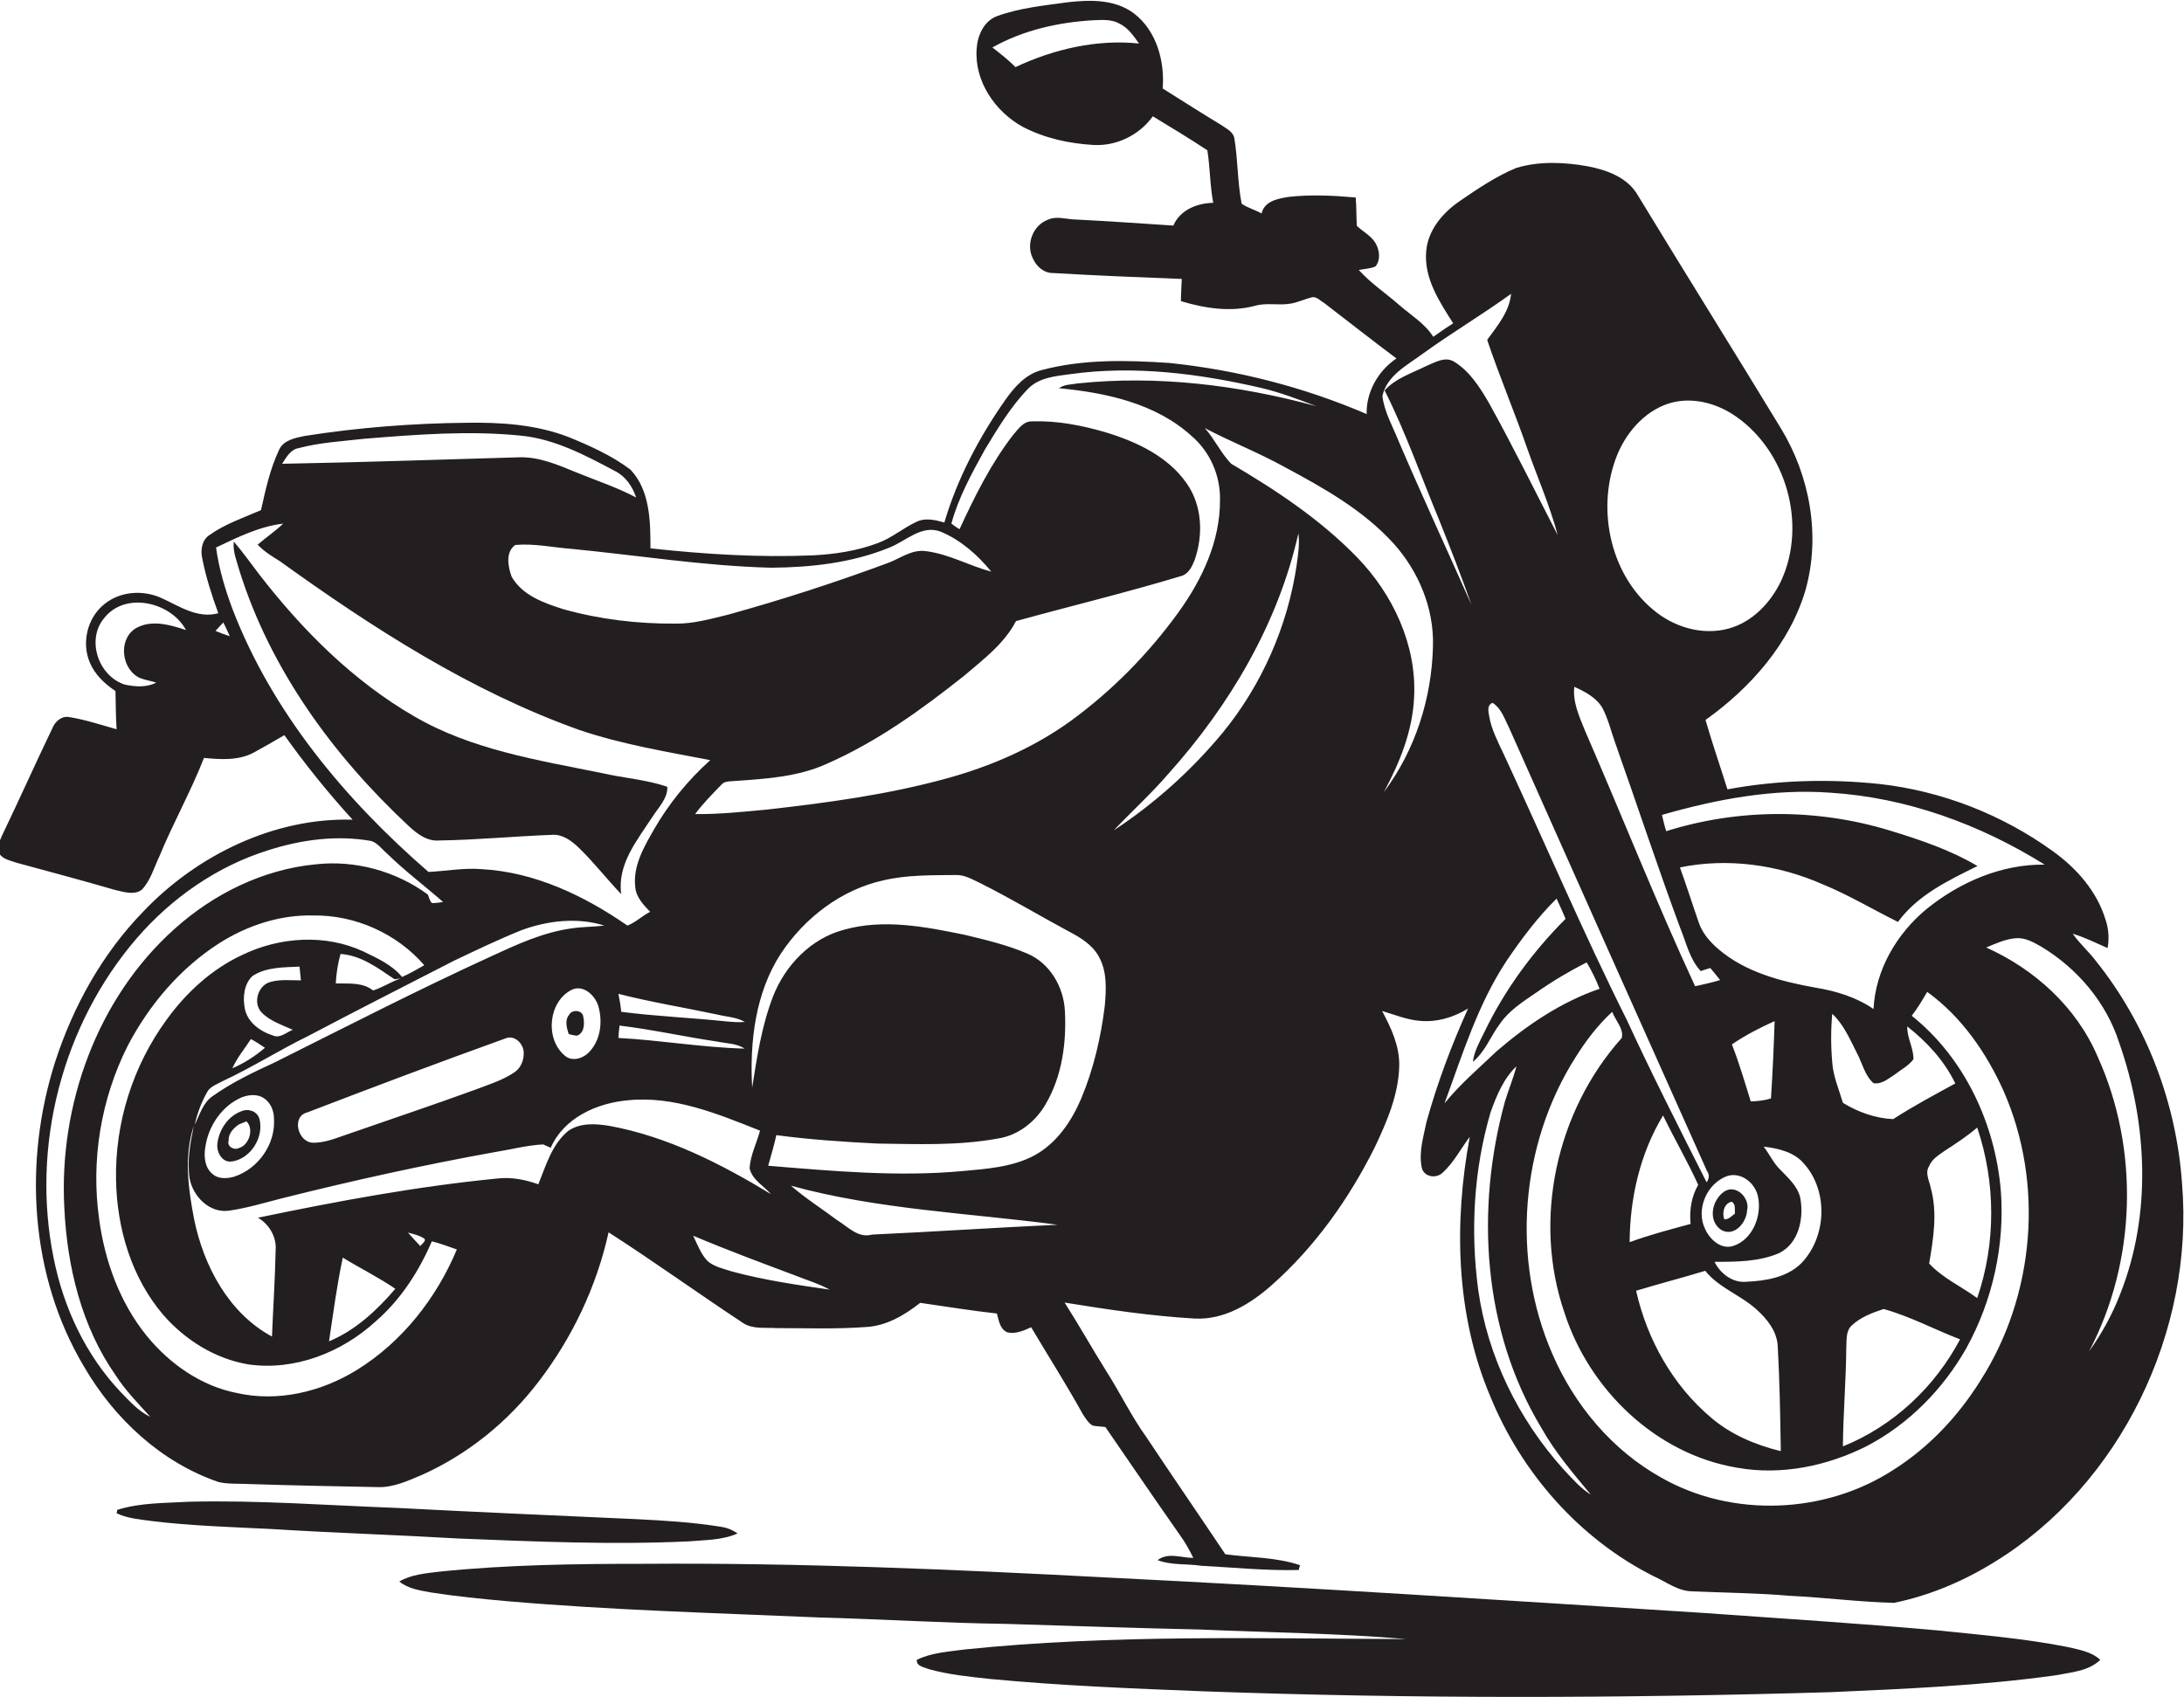
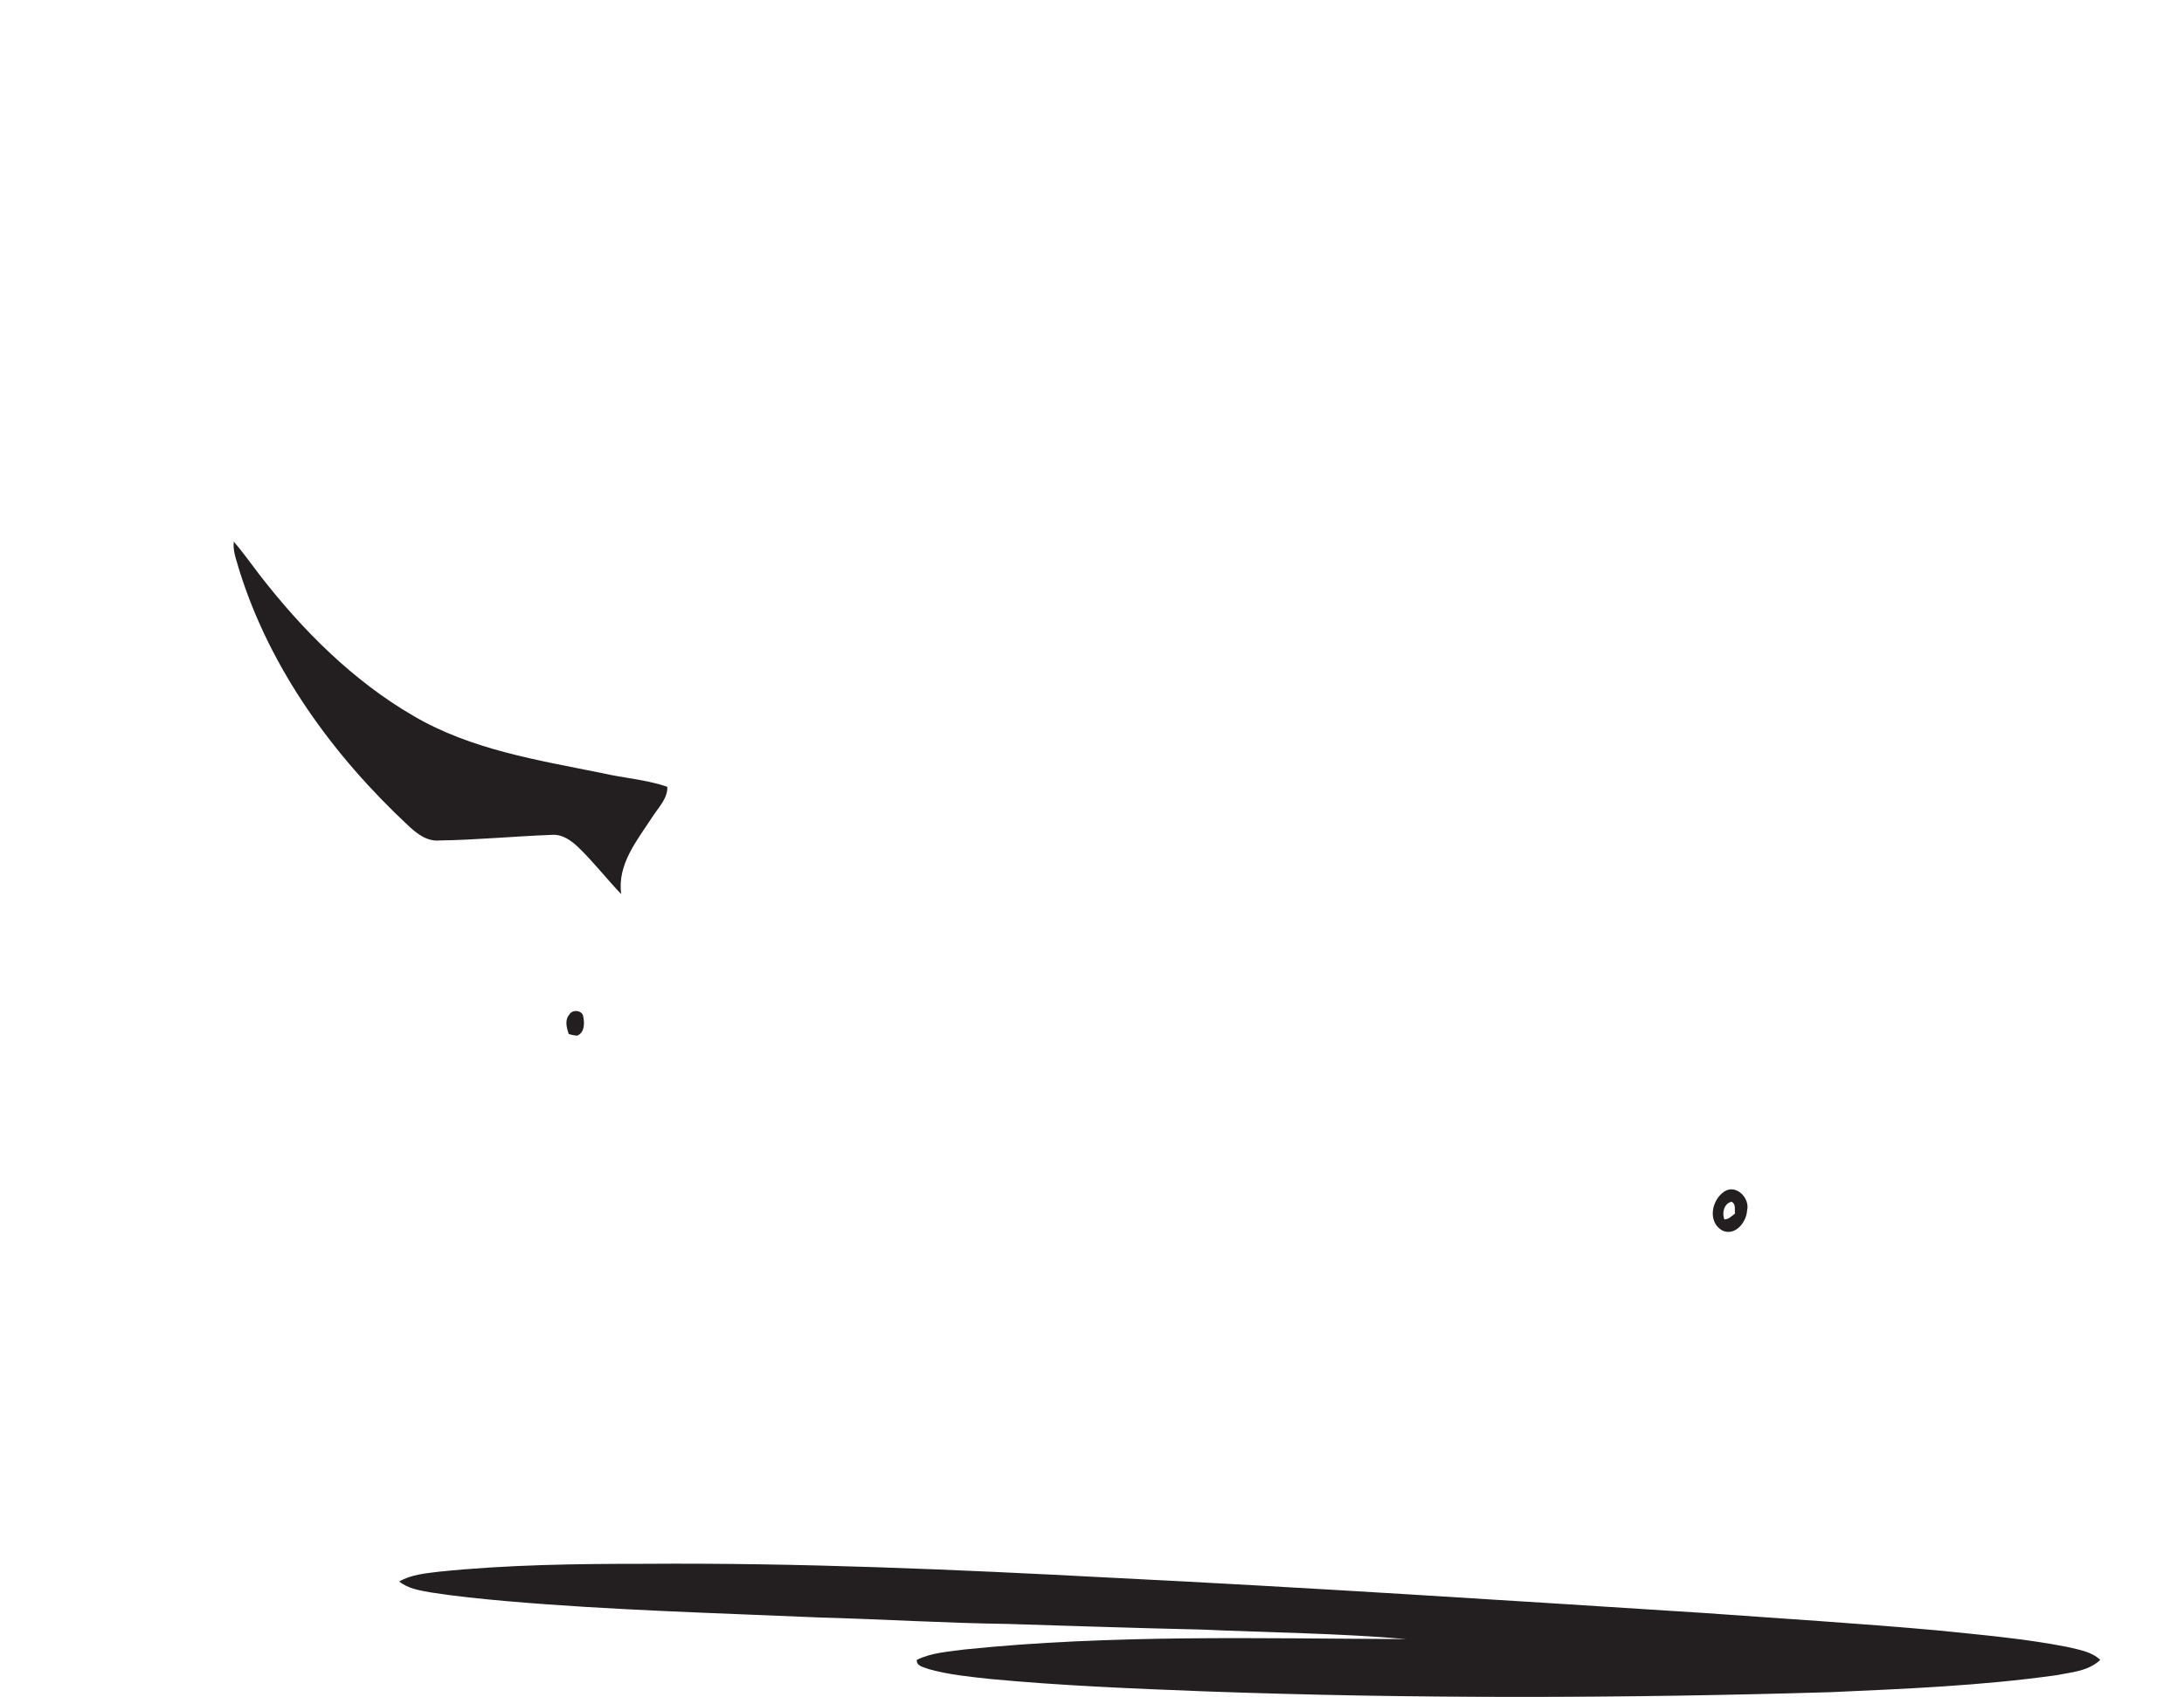
<svg xmlns="http://www.w3.org/2000/svg" version="1.1" id="Layer_1" x="0px" y="0px" viewBox="0 0 777.3 604.2" enable-background="new 0 0 777.3 604.2" xml:space="preserve">
  <g>
-     <path fill="#231F20" d="M77.8,527.6c3.5,0.8,7.1,0.5,10.6,0.7c15.3,0.5,30.7,0.8,46,1.1c5.6,0.2,10.9-2.3,15.9-4.4   c16.2-7.3,30.4-18.8,41.2-32.9c12.1-15.7,20.8-34,25.1-53.4c16.2,10.4,31.8,21.7,47.9,32.3c3.5,2.3,7.9,1.5,11.9,1.8   c10.6,0,21.3,0.4,31.9-0.4c7.2-0.4,13.6-4.2,19.2-8.6c9.1,1.3,18.2,2.8,27.3,3.8c0.7,2.4,1,5.5,3.7,6.7c2.9,0.7,5.8-0.6,8.5-1.8   c6.1,10.3,12.5,20.3,18.3,30.8c1,1.5,2,3.3,3.6,4.2c1.5,0.3,3,0.3,4.5,0.5c8.9,12.9,17.7,25.9,26.7,38.7c1.8,2.5,3.3,5.2,4.6,7.9   c-4.2,0-9-2.1-12.7,0.8c5,1.9,10.4,1.2,15.5,2c11.6,0.6,23.1,1.8,34.7,1.5c0.1-0.4,0.4-1.3,0.5-1.7c-8.5-2.9-17.8-2.7-26.6-3.9   c-9.3-13.9-18.8-27.7-28.1-41.7c-5.4-7.5-9.4-15.9-14.4-23.7c-5-8-9.6-16.2-14.7-24.2c15.4,2.5,30.8,4.8,46.4,5.7   c10.4,0.5,19.7-5.2,27.2-11.8c15.5-13.7,27.6-30.8,36.8-49.2c4.3-9.1,8.5-18.8,8.7-29.1c0.1-7-2.9-13.4-6.1-19.4   c4.4,1.3,8.7,3.1,13.3,3.5c6.1,0.6,12.2-1.2,17.3-4.4c-5.9,13.1-11,26.6-14.8,40.4c-1.1,5.3-2.8,10.8-1.7,16.2   c0.7,3.4,5.1,4.1,7.4,1.9c4-3.6,6.5-8.6,9.7-12.8c-5.7,30.6-5,63.4,7.3,92.4c11.1,27.2,31.7,50.7,58.1,64c4.5,2,8.6,5.3,13.7,5.4   c11.6,0.5,23.3,0.6,34.9,1.6c12.4,0.6,24.7,2.2,37,2.5c12.7-2.6,24.7-7.7,35.7-14.5c45.1-27.7,71.2-82.3,66.8-134.8   c-2-28.6-12.6-56.6-30.5-79c-2.6-3.5-5.9-6.3-8.4-9.9c4.3,1.3,8.3,3.3,12.4,5.1c0.6-3.3,0.4-6.8-0.7-10   c-3-10.1-10.3-18.4-18.8-24.5c-18-13-39.4-21.4-61.6-23.9c-18-1.9-36.4-1.4-54.2,1.9c-2.6-8.3-5.4-16.4-7.8-24.7   c16-11.4,30-27.2,35.6-46.3c5.4-19.2,1.6-40.4-8.7-57.4c-16.9-27.8-34.1-55.3-51-83.1c-3.6-6.3-11-9-17.8-10.3   c-8.4-1.5-17.3-1.9-25.5,0.6c-7.2,3-13.7,7.4-20.1,11.8c-6,4.1-11.3,10.3-11.9,17.8c-0.9,9.6,4.7,18,9.6,25.7   c-2.4,1.5-4.8,3.2-7.1,4.8c-3-4.8-8-7.7-12.2-11.4c-4.8-4.2-10.1-7.7-14.3-12.4c2-0.4,4.1-0.4,6-1.3c1.8-2.3,1.4-5.6,0.1-8   c-1.5-2.8-4.6-4.3-6.8-6.4c-0.2-3.4-0.1-6.8-0.4-10.1c-7.9-0.7-16-1.1-23.9-0.2c-3.8,0.6-8.6,1.5-9.6,5.9c-2.3-1.3-5-2-7.1-3.5   c-1.5-7.7-1.3-15.6-2.6-23.3c-0.4-2.3-2.8-3.4-4.5-4.6c-7.1-4.3-14-8.7-21-13.1c0.8-9.7-2.2-20.6-10.2-26.7   c-6.7-5.1-15.6-4.9-23.6-4c-8.5,1.2-17.2,2-25.3,5c-4.6,1.8-6.8,6.9-7.1,11.5c-0.9,11.6,6.6,22.5,16.5,27.9c7.7,4,16.4,5.9,25,6.4   c8.2,0.5,16.4-3.5,21.2-10.2c6.5,4,13.1,7.9,19.4,12.1c1,6.2,0.9,12.5,2.1,18.7c-5.7,0.1-11.8,2.5-14.2,8.1   c-11.9-0.8-23.7-1.6-35.6-2.2c-3-0.2-6.2-1.2-9,0.1c-5.3,1.9-7.9,8.6-5.5,13.6c1.3,3,4,5.5,7.4,5.4c15.2,0.9,30.4,1.5,45.7,2.1   c-0.1,2.6-0.3,5.3-0.3,7.9c8.6,2.6,17.8,4,26.6,1.6c4-1.1,8.2,0,12.3-0.7c2.7-0.4,5.2-1.7,7.9-2.3c1.6-0.2,2.8,1.3,4.1,2   c8.6,6.6,17.1,13.3,25.8,19.8c-6.5,4.4-10.8,11.9-10.6,19.8c-22.3-9.6-46.1-15.7-70.3-18.2c-15-1-30.5-1.4-45.2,2.5   c-5.8,1.4-9.9,6.1-13.2,10.8c-9.3,13.3-17,27.9-21.6,43.5c-3.2-0.9-6.8-1.8-10-0.2c-4.7,2.2-8.7,5.7-13.6,7.5   c-7.4,2.8-15.3,4-23.2,4.4c-19.3,0.8-38.6-0.4-57.8-2.5c0-9.5-0.1-20.6-7.1-28c-6.6-5-14.4-8.5-22-11.6   c-11.6-4.5-24.2-5.3-36.5-5.1c-19.2,0.2-38.5,1.7-57.5,4.7c-3.4,0.7-7.6,1.5-9.1,5c-3.2,6.8-4.8,14.1-6.4,21.4   c-6.2,2.7-12.8,4.9-18.4,8.9c-2.7,1.8-3.2,5.4-2.5,8.4c1.3,6.6,3.4,13.1,5.7,19.4c-7.3,2-13.7-2.4-20-5.3   c-6.6-3.1-14.9-2.6-20.6,2.1c-6,4.8-8.1,13.6-5.2,20.6c1.8,4.4,5.3,7.7,9.2,10.3c0.1,4.5,0.1,9.1,0.4,13.6   c-5.5-1.5-11-3.4-16.7-4.3c-2.6-0.6-5,1.3-6,3.6c-6.2,12.9-12,25.9-18.2,38.8c-0.8,1.9-1.8,4-0.9,6.1c1.3,2.1,3.9,2.5,6.1,3.3   c11.7,3.2,23.5,6.3,35.1,9.7c3.1,0.7,6.9,2,9.6-0.1c3.1-3.3,4.3-7.8,6.2-11.8c4.9-11.9,11.2-23.1,15.9-35.1c6,0.6,12.5,1,17.9-2   c3.6-2,7.2-4,10.7-6.1c7.5,10.5,15.6,20.6,24.3,30.1C97.9,291,70.3,304.2,51,324.5c-14.6,15-25,33.8-31.4,53.6   c-11.3,35.5-9,76.1,10.3,108.4C40.7,505.1,57.4,520.6,77.8,527.6z M361.4,23.9c-2.5-2.6-5.4-4.8-8.2-7c11-6.2,23.6-9,36.1-9.7   c3.1-0.1,6.4-0.4,9.3,1.3c3,1.5,4.9,4.4,6.8,7C390.4,13.9,375,17.5,361.4,23.9z M48.1,223.8c-6.2,4.1-4.8,14.7,1.8,17.6   c1.8,0.7,3.8,1,5.7,1.6c-3.4,1.8-7.5,1.5-11.2,0.7c-9.4-3-13.8-16-7.3-23.7c7.6-9.6,23.8-5.6,29.1,4.3   C60.5,222.4,53.7,220.4,48.1,223.8z M127,487.7c-12.6,7.8-28.1,11.5-42.7,8.2c-12.8-2.5-24.1-10.5-32.2-20.5   c-9.5-11.8-14.8-26.5-16.8-41.3c-3-21,0.6-42.9,10.2-61.9c7.6-14.5,18.6-27.5,32.5-36.4c9.9-6.3,21.6-10.2,33.5-9.9   c14.9-0.2,29.7,6.4,39.5,17.7c-2.6,1.5-5.2,3-7.9,4.2c-3.6-4.4-8.9-6.7-13.8-9.1c-13.6-6.3-29.8-5.2-43.2,1.3   C75.4,345,66.3,353.3,59.3,363c-12,16.4-18.4,36.7-18,57c0.3,17.3,5.5,34.9,16.9,48.2c7.8,8.9,18.4,15.5,30.1,17.5   c16.5,2.4,33.3-4.2,45.4-15.3c8.9-7.7,15.4-17.8,20-28.5c3,0.7,5.9,1.9,8.9,2.9C155.4,462,143.2,477.7,127,487.7z M203.4,330.5   c-10.1,1.4-19.4,5.7-28.5,9.9c-26,11.9-51.5,25-77.1,37.8c-7.6,3.5-15.2,7.1-22.1,12c-3.5,2.4-4.6,6.6-6.4,10.2   c0.9-4,2.3-7.8,4.3-11.4c1.1-2.3,3.7-3,5.8-4.2c10.3-4.8,19.9-10.9,30.1-15.9c17.3-9.1,34.7-18,52.1-26.9c8-3.8,15.9-7.6,24.1-10.9   c9.3-3.4,19.9-4.6,29.4-1.6C211.1,330,207.2,329.9,203.4,330.5z M209.3,374.9c-2.2,2.1-6.1,3.1-8.5,0.7c-6.9-6-5.6-19.2,2.8-23.3   c4.1-1.8,8.1,2,9.3,5.7C214.6,363.7,213.8,370.6,209.3,374.9z M186.4,375c0,2.6-1.1,5.3-3.4,6.8c-4.2,2.8-9.1,4.3-13.8,6.1   c-14.8,5.4-29.8,10.4-44.7,15.6c-4.3,1.4-8.6,3.4-13.2,3.3c-5.3-0.2-7.7-9.4-1.9-10.8c23.4-9,46.8-17.8,70.4-26.3   C183.2,368.2,186.5,371.7,186.4,375z M83.3,418.9c-2.5,0.7-5.6,0.9-7.7-1c-2.8-2.3-3.1-6.4-2.5-9.7c1.1-7.4,5.9-14.5,12.8-17.5   c2.5-1,5.5-1.3,7.8,0.1c2.5,1.5,3.8,4.5,3.8,7.3C98.2,407.1,92,416.1,83.3,418.9z M93,360.3c3,3.2,7.3,4.5,11.2,6.3   c-2.3,0.9-4.6,3.2-7.1,2c-4.5-1.4-9.1-4.7-10-9.7c-0.7-3.9-0.3-8.5,2.7-11.4c4.9-3.3,11.2-3.1,16.8-3.4c0.2,1.6,0.3,3.2,0.5,4.9   c-3.5,0-7.2-0.4-10.6,0.5C91.9,350.5,89.9,356.9,93,360.3z M89.3,369.9c1.7,0.9,3.4,2,5,3.1c-3.5,3-7.4,5.5-11.6,7.3   C84.4,376.5,87.1,373.3,89.3,369.9z M119.5,350.1c0.2-3.5,0.7-7,1.7-10.5c7.3,0.5,13.3,5,19.2,9c0.6-0.1,1.7-0.2,2.2-0.3   c-3.4,1.2-6.4,3.2-9.8,4.3C129,349.6,124,350.2,119.5,350.1z M117.1,477.5c1.5-9.9,2.8-20,4.9-29.8c6.2,3.8,12.7,7,18.7,11.1   C134.1,466.5,126.5,473.6,117.1,477.5z M145.2,438.8c1.9,0.5,3.9,0.9,5.6,2c1.3,0.8-0.8,2.1-1.2,2.8   C148.1,442,146.7,440.5,145.2,438.8z M202.1,402.7c-5.7,4.8-7.8,12.2-10.5,18.9c-4.5-1.6-9.3-2.6-14.2-2.1   c-28.8,2.8-57.3,8.1-85.6,14c4,2.3,6.7,6.9,6.3,11.6c-0.2,10.3-0.9,20.5-1.3,30.7c-15.4-8.3-24.3-25.1-27.7-41.7   c-2.1-10.9-3.7-22.6-0.1-33.4c-1.3,6.2-2.5,12.6-1.5,18.9c1.2,6.3,7,12.3,13.9,11.4c6.4-0.9,12.6-2.8,18.9-4.4   c25.1-6.3,50.5-11.9,76-16.5c5.7-0.9,11.2-2.4,17-2.7c0.7,0.3,2,0.9,2.7,1.2c4.7-10.7,16.4-15.9,27.4-16.9   c16.5-1.7,32.2,4.9,47.1,10.8c-1.2,4.5-3.5,8.8-3.7,13.5c1,4.1,5,6.1,7.6,9.1c-17.8-10.8-36.8-20.5-57.5-24.3   C212,400,206.4,399.6,202.1,402.7z M258.4,363.6c-12.4-1.3-24.9-1.8-37.3-3.4c-0.2-2.2-0.6-4.3-1-6.4c11.7,3,23.6,4.9,35.3,7.4   c3.3,0.8,6.8,0.9,9.7,2.6C262.8,364,260.6,363.8,258.4,363.6z M265,373.3c-15-0.4-29.9-3-44.9-3.8c0.1-1.5,0.2-3,0.4-4.4   c11.7,1.4,23.2,4,34.8,5.7C258.6,371.5,262.2,371.4,265,373.3z M260.4,452.6c-3-1-6.3-1.6-8.7-3.8c-2.3-2.5-3.5-5.8-5-8.9   c11.8,5,23.9,9.5,35.9,14c4.2,1.7,8.7,3,12.7,5.2C283.5,457.4,271.8,455.7,260.4,452.6z M310.4,439.5c-5,1.4-8.6-2.8-12.4-5.1   c-5.5-4.1-11.3-7.8-16.5-12.3c31,8.5,63.2,9.7,94.9,13.9C354.4,437,332.4,438.5,310.4,439.5z M393.2,358.1c-1.4,11.3-4,22.5-8.4,33   c-3.5,8.2-8.8,16-16.8,20.3c-7.8,4.1-16.8,4.7-25.5,5.5c-23,2.1-46.1,0-69.1-1.9c1-3.6,2.1-7.2,2.9-10.9c11.9,1.6,24,2.4,36,3   c14.3,0.2,28.8,0.8,42.9-1.8c7.2-1.1,13.4-6,17-12.3c5.8-9.9,7.4-21.8,6.8-33.1c-0.4-8.5-5.3-17-13.3-20.4   c-7.2-3.1-14.8-4.9-22.3-6.7c-14.1-2.9-28.9-5.8-43.1-1.8c-11.7,3.1-20.9,12.7-25.2,23.8c-4,10.4-5.7,21.5-7.4,32.4   c-0.9-16.3,1.1-33.7,10.2-47.7c8.4-12.7,21.5-22.8,36.5-26.1c8.5-2,17.2-1.8,25.8-1.9c3.2-0.1,5.9,1.6,8.7,2.9   c10.8,5.4,21.1,11.6,31.7,17.3c4,2.1,8.1,4.6,10.4,8.7C394.1,345.8,393.7,352.2,393.2,358.1z M461.5,201.1   c-3.2,21.8-12.4,42.7-26.3,59.7c-11.1,13.4-24.2,25.2-38.8,34.8c6.4-6.8,13.3-13,19.4-20.1c21.8-24.3,39.1-53.5,46.3-85.6   C462.6,193.6,462,197.4,461.5,201.1z M514.1,392.8c6.4-17.4,11.9-35.4,22.2-50.9c5.3-7.8,11-15.4,17.7-22c1.1,2.4,2.2,4.8,3.2,7.2   c-11.7,11.7-21.6,25.2-28.8,40.1c-1.7,3.5-3.7,6.9-4.2,10.8c4.4-3.6,6.3-9.1,9.6-13.5c3.3-4.8,8.2-7.9,12.9-11.1   c5.7-4,11.7-7.6,18-10.8c1.8,3,3.3,6.1,4.6,9.4c-13.7,4.7-25.8,12.9-36.6,22.2C526.3,380.3,519.6,386,514.1,392.8z M601.7,435.7   c-7.3,2-14.6,3.9-21.7,6.5c0.1-15.7,3.7-31.6,11.9-45.1c4,8.3,8.7,16.3,12.5,24.7C602,425.9,601.2,430.9,601.7,435.7z M606.9,452.4   c4.9,6.1,12.6,8.6,18.3,13.8c3.7,3.3,7.2,7.7,7.5,12.9c0.7,12.5,0.9,25,1.1,37.5c-9-2.2-17.8-5.9-24.9-12   c-13.6-11.5-22.7-27.8-26.6-45.1C590.5,457,598.7,454.9,606.9,452.4z M621.4,456.3c-4.8,0.4-9.1-2.9-11.2-7.1c7.7,0,15.8,0,23-3.1   c7.1-3.5,8.9-12.6,7.5-19.8c-1-4.1-4.2-6.9-7-9.8c-2.5-2.4-3.9-5.6-6-8.3c5.2,0.6,10.9,1.9,14.4,6.1c8.7,9.8,8,26.1-1,35.4   C636,454.8,628.3,456,621.4,456.3z M630.3,391c-2.3,0.8-4.8,1-7.2,1.1c-2.1-6.8-4.1-13.6-6.7-20.3c4.8-3.3,9.9-5.9,15.2-8.3   C631.3,372.7,630.9,381.8,630.3,391z M625.7,426.1c1.4,6.7-1.9,15.1-8.7,17.4c-4.4,1.5-8.4-2.2-10.1-5.9c-3.5-7,0.6-16.5,8-19   C619.8,417.2,624.8,421.2,625.7,426.1z M607.4,420.9c-9.7-19.2-19.4-38.3-28.4-57.8c-15.6-31.2-29.2-63.2-43.9-94.8   c-2-4.3-4.3-8.6-5.1-13.4c-0.3-1.7-0.8-3.9,1.2-4.7c3.2,2,4.3,5.8,5.9,8.9c23.4,52.6,46.9,105.2,70.4,157.7   C608.5,418.2,608.3,419.6,607.4,420.9z M556.4,523c-16-17.8-27-40.2-30.3-63.9c-2.8-21-1.6-42.7,4.4-63.1c2.1-5.9,4.6-12,9.2-16.4   c-1.1,4.3-2.8,8.3-4.1,12.6c-10.5,38.3-7.9,81.3,12.8,115.8c4.9,8.8,11.4,16.4,17.8,24.1C562.4,529.7,559.5,526.3,556.4,523z    M704.9,491.4c-7.9,12.7-18.4,23.9-31.1,31.9c-24.2,15.7-57.2,17.1-82.4,2.8c-17.5-9.7-31-25.8-38.9-44.1   c-14.7-33.7-11.5-74.6,8.3-105.7c3.7-5.9,7.9-11.4,13-16.1c1.1,3,4.2,6.1,3.4,9.3c-23.3,26-31.8,64.7-20.4,97.8   c8.8,27.4,32.6,50.4,61.5,55.2c15.7,2.8,32-0.6,46.1-7.7c14.9-7.8,27.1-20.2,35.4-34.8c9.4-17,13.8-36.8,12.3-56.2   c-2-23.7-12.9-47.2-31.7-62.2c2.1-2.7,3.8-5.6,5.5-8.5c12.2,8.8,21.1,21.7,27.2,35.3C727.6,421.4,724.2,461.2,704.9,491.4z    M678.8,365.4c7,5.5,13.2,12.2,17.1,20.3c-7.5,4.1-15,8.1-22.1,12.7c-6.4-0.3-12.5-2.5-17.9-5.8c-1.4-4.8-3.5-9.5-3.8-14.5   c-0.5-5.7-0.5-11.5,0-17.2c4.1,3.8,6.3,9.1,8.8,14c1.9,3.6,2.8,8,5.9,10.7c2.8,0.5,5.1-1.5,7.3-2.9c2.3-1.8,5.1-3.2,6.9-5.6   C681.1,373.1,678.7,369.5,678.8,365.4z M686.6,449.8c1.5-8.8,3-18,0.6-26.8c-0.5-2.6-2.2-5.4-0.6-7.9c1-2.5,3.4-3.9,5.5-5.4   c4-2.6,8-5.2,11.6-8.3c6.6,19.5,6.7,41.2,0,60.7C698.1,458,691.4,455,686.6,449.8z M697.6,476.8c-9,17-23.8,30.9-41.7,38.1   c0.1-11.6,1.1-23.3,1.2-34.9c0.2-2.8-0.3-6.1,2-8.2c3.1-2.9,7.3-4.5,11.3-5.8C679.8,468.6,688.5,473.3,697.6,476.8z M754.2,371.1   c10.1,28.7,11.7,61.3,0.3,89.8c-2.8,7.2-6.5,13.9-11,20.2c16.9-32.1,18-72.1,3-105.1c-7.5-17.5-22.4-31-39.6-38.7   c3.4-1.4,6.8-3,10.5-3.3c3.3-0.3,6.3,1.4,9.1,3C739.3,344.7,749.6,356.8,754.2,371.1z M651.5,282.2c27.1,1.7,53.3,11.3,76.2,25.6   c-15.3-0.2-30.1,6.2-41.9,15.7c-10.7,8.8-18.3,21.7-19,35.7c-6.1-4.2-13.3-6.4-20.6-7.6c-12.3-2.2-25.1-5.5-34.7-13.8   c-2.9-2.5-5.5-5.5-6.8-9.1c-2.3-6.6-4.4-13.3-6.8-19.9c17-3.5,34.9-1,50.8,6c9.3,3.8,17.9,9,26.8,13.4c7-9.6,18-14.8,28.3-19.9   c-9.8-5.8-20.6-9.4-31.4-12.7c-25.7-7.8-53.7-7.8-79.4,0.3c-0.6-1.9-1-3.8-1.5-5.8C611,284.5,631.2,280.7,651.5,282.2z    M575.8,161.4c3.6-8.4,10.6-16,19.7-18.2c7.8-1.8,16,0.6,22.4,5.1c17.9,12.5,25.2,38.3,16.1,58.3c-3.7,7.9-10.3,14.9-18.9,17.2   c-9.4,2.5-19.5-0.6-26.8-6.8C572.6,203.9,568,180,575.8,161.4z M560.3,244.5c3.8,1.7,7.8,3.8,10,7.5c2,3.8,3,8,4.4,12   c7.8,22,15.1,44.2,23.2,66.1c2.2,5.3,3.4,11.3,7.4,15.6c0.8-0.3,2.5-0.8,3.4-1.1c1.2,1.4,2.3,2.8,3.5,4.3c-2.9,0.9-5.9,1.5-8.9,2.2   c-13.9-30-26-60.7-39.2-91C562.1,255.1,559.7,250,560.3,244.5z M506.4,125.9c10.2-7.4,21.2-13.9,31.4-21.3   c-0.6,6.4-4.9,11.4-8.5,16.4c4.4,13.1,9.8,25.8,14.3,38.8c3.6,10.2,8,20.2,10.8,30.7c-8.1-15.7-15.9-31.6-24.5-47.1   c-3.2-5.5-6.8-11.2-12.3-14.6c-3.3-2.1-7,0.3-10.2,1.6c-5,2.5-10.8,4.3-14.6,8.6c7.5,14.9,13,30.7,19.4,46.1c4,10,7.9,20,11.5,30.2   c-8.6-19.4-17.5-38.6-25.9-58.2c-2.1-5.3-5.1-10.4-5.8-16.1C493.6,133.6,500.9,130,506.4,125.9z M496,193.5   c8.9,9.9,14.4,23.1,14,36.5c-0.4,18.5-6.3,37.1-17.5,52c5.7-10.5,10.3-21.9,10.8-34c0.9-18.5-7.6-36.5-20.3-49.6   c-13-13.4-28.8-23.9-44.8-33.3c-3.7-3.8-5.9-8.8-9.4-12.7c9.3,4.9,19.1,8.7,28.3,13.8C471.1,173.7,485.2,181.6,496,193.5z    M350.5,160.1c4.6-7.6,9.2-15.3,15.4-21.7c3.9-4,9.7-4.5,15-5.2c22.8-3.2,46.1-0.2,68.4,5c6.6,1.6,12.9,4,19.2,6.4   c-27.6-7.5-56.5-11.1-85-8.1c-2.2,0.4-4.7,0.3-6.6,1.7c16.8,1.6,34.5,5.4,47.3,17.1c6.5,5.6,10.2,14.1,10,22.7   c0.1,14.6-6.4,28.4-14.8,40c-10.7,14.8-23.6,27.9-38.4,38.7c-13.3,9.6-28.6,16.2-44.4,20.5c-20.8,5.7-42.3,8.6-63.7,11   c-8.5,0.8-17,1.7-25.5,1.6c2.8-3.8,6.2-7.2,9.5-10.6c0.9-1,2.3-1,3.5-1.1c11.5-0.8,23.5-1.4,34.1-6.3c17.7-7.8,33.5-19.2,48.6-31.2   c6.8-5.8,14.3-11.4,18.5-19.5c19.6-5.4,39.5-10.2,59-16.1c2.5-0.8,3.7-3.4,4.6-5.7c3.1-8.9,2.7-19.4-2.9-27.3   c-6.7-9.6-17.9-14.8-28.8-18.1c-8.5-2.5-17.3-4.2-26.2-3.9c-3.1-0.1-4.9,2.8-6.7,4.8c-7.9,10.2-13.7,21.9-19.1,33.6   c-1-0.6-2-1.3-2.9-2C341.1,177.2,345.8,168.6,350.5,160.1z M274.4,202.1c14.2-0.1,28.7-1.7,42-7.1c6-2.3,11.6-8.4,18.5-5.7   c7.1,3,13.1,8.3,17.9,14.2c-7.9-2.1-15.1-6.3-23.3-7.3c-5.1-0.7-9.2,2.7-13.7,4.3c-18.6,6.9-37.5,13-56.6,18.3   c-6.2,1.5-12.4,3.3-18.8,3.2c-13.4,0.1-26.9-1.5-39.8-5.1c-6.9-2.2-14.7-4.9-18.5-11.6c-1.3-3.5-2.3-8.8,1.3-11.3   c6.7-0.6,13.4,0.9,20.1,1.4C227.1,197.7,250.7,201.5,274.4,202.1z M106.4,159.5c7.6-2,15.4-2.4,23.2-3.3c18.6-1.5,37.3-3,55.9-1.1   c12,1.2,22.9,7,33.4,12.6c3.8,1.9,6.2,5.5,7.5,9.4c-6.8-3.6-14.1-6-21.2-8.9c-6.6-2.7-13.4-5.7-20.7-5.4c-28,0.8-56.1,1.8-84.1,2.3   C101.9,162.9,103.3,160,106.4,159.5z M76.7,224.6c0.9-1,1.8-2,2.8-3c0.8,1.6,1.5,3.2,2.3,4.9C80,225.9,78.3,225.3,76.7,224.6z    M82.7,216.7c-2.6-7-4.8-14.3-5.8-21.8c7.6-3.6,15.4-7.5,23.9-8.5c-2.8,2.7-6.1,4.9-9.1,7.5c2.3,2.4,5,4.1,7.8,5.8   c33.2,23.9,68.1,46.4,106.8,60.2c15.1,5.1,30.9,7.7,46.5,10.7c-7.9,7.1-14.7,15.4-20,24.6c-3.6,6.3-7.6,13.1-6.7,20.6   c0.3,3.6,2.9,6.3,5.3,8.8c-2.8,1.4-5.2,3.8-8.1,4.9c-15.4-10.7-33.1-19.1-52-20.1c-6.3-0.5-12.5,0.7-18.8,1   C123,284.8,96.9,253.7,82.7,216.7z M19.1,447.9c-8.1-39.8,3-83,29.5-113.8c12.4-14.4,28.6-25.7,46.8-31.4   c11.8-3.8,24.5-5.5,36.8-3.3c2.3,0.8,3.7,2.9,5.5,4.4c6.3,6.2,13.4,11.5,20,17.3c-1.3,0.2-2.6,0.4-3.9,0.4c-1-0.8-1-2.1-1.6-3.1   c-11.3-8.3-25.9-12.3-39.9-10.7c-18.7,1.8-36.3,10.5-50.2,23c-27.6,24.7-41.2,62.8-39.2,99.4c1,20.8,6.1,42.1,18.2,59.4   c3.5,5.5,8.1,10.1,12.4,14.9c-4.2-2-7.4-5.6-10.6-8.9C30.5,482.4,22.6,465.5,19.1,447.9z" />
    <path fill="#231F20" d="M145.4,294c3,2.8,6.6,5.6,11,5.2c13.4-0.2,26.7-1.5,40-2c3.7-0.3,6.9,2,9.5,4.5c5.4,5.2,10,11.2,15.2,16.6   c-1.5-10.6,5.7-19.2,11.1-27.5c2.1-3.3,5.5-6.6,5.3-10.7c-7.5-2.6-15.6-3.1-23.3-4.9c-22.8-4.6-46.4-8.3-66.8-20.2   c-21.8-12.6-39.9-30.8-55.2-50.6c-3-3.9-5.8-7.9-9-11.6c-0.4,3.6,1.1,7,2,10.3C96.2,238.3,118.6,269,145.4,294z" />
    <path fill="#231F20" d="M202.6,361.2c-1.7,2-0.9,4.7-0.2,6.9c1,0.3,1.9,0.5,2.9,0.6c2.7-0.9,2.8-4.3,2.3-6.7   C207.4,359.6,203.7,359.2,202.6,361.2z" />
-     <path fill="#231F20" d="M85.9,395.6c-4.7,1.7-7.9,6.5-8.5,11.3c-0.5,3,1.5,7,5,6.6c6.8-0.9,11.7-8.7,9.9-15.3   C91.5,395.6,88.4,394.5,85.9,395.6z M85,408.7c-1.7,0.9-4.4-0.6-3.6-2.7c-0.2-2.4,1.7-4.4,3.6-5.7c0.7-0.3,2-0.8,2.7-1.1   C90.5,401.8,88.7,407.7,85,408.7z" />
    <path fill="#231F20" d="M612.7,437.9c4.6,2.5,8.9-2.7,9.1-7c1.1-4.3-3.8-9.4-8-6.8C609.2,427.1,607.7,434.7,612.7,437.9z    M616.3,427.8c1.6,0.9,1,2.7,1.2,4.2c-1.2,0.9-2.2,2.1-3.8,2.1C612.8,431.7,613.6,428.4,616.3,427.8z" />
-     <path fill="#231F20" d="M245.4,548.7c5.7-0.5,11.7-0.4,17.1-2.8c-1.8-1.3-3.9-2.1-6.1-2.4c-9.9-1.6-20-2.2-30-2.7   c-28.4-1.3-56.8-2.5-85.2-4c-24.6-0.9-49.2-2.8-73.8-2.2c-8.6,0.5-17.4,0.3-25.7,2.9c0,0.3-0.1,0.9-0.2,1.2c4,1.9,8.4,2.2,12.7,2.8   c14,1.7,28,2.1,42.1,2.8c22.3,1.4,44.7,2.1,67,3.4C190.7,548.8,218.1,550,245.4,548.7z" />
    <path fill="#231F20" d="M689.5,580.4c-27.7-2.5-55.4-4.2-83.1-6.2c-70.6-4.5-141.2-9.1-211.9-12.6c-55-2.9-110-5.3-165-4.9   c-24.4,0-48.9,0.3-73.2,2.8c-4.8,0.6-9.9,1-14.2,3.5c3.2,2.6,7.4,3.2,11.3,3.9c8.9,1.4,18,2.3,27,3.1c36.9,3.2,74,4.2,111,5.8   c22.3,0.6,44.7,2,67,2.3c23,0.7,46,1.5,69,2c24.4,1.1,48.9,1.3,73.2,3.4c-52.4-0.2-105-1.7-157.3,3.7c-5.7,0.8-11.8,1.1-17,3.7   c-0.2,2.3,2.6,2.6,4.3,3.3c7.1,2,14.5,2.7,21.8,3.5c25.3,2.4,50.7,3.4,76.1,4.4c74.3,2.7,148.7,2.5,223,0.3   c26.8-1.2,53.6-2.3,80.1-6c5.5-1.1,11.6-1.4,15.9-5.5c-3.2-3-7.6-3.6-11.7-4.6C720.5,583.3,705,582,689.5,580.4z" />
  </g>
</svg>